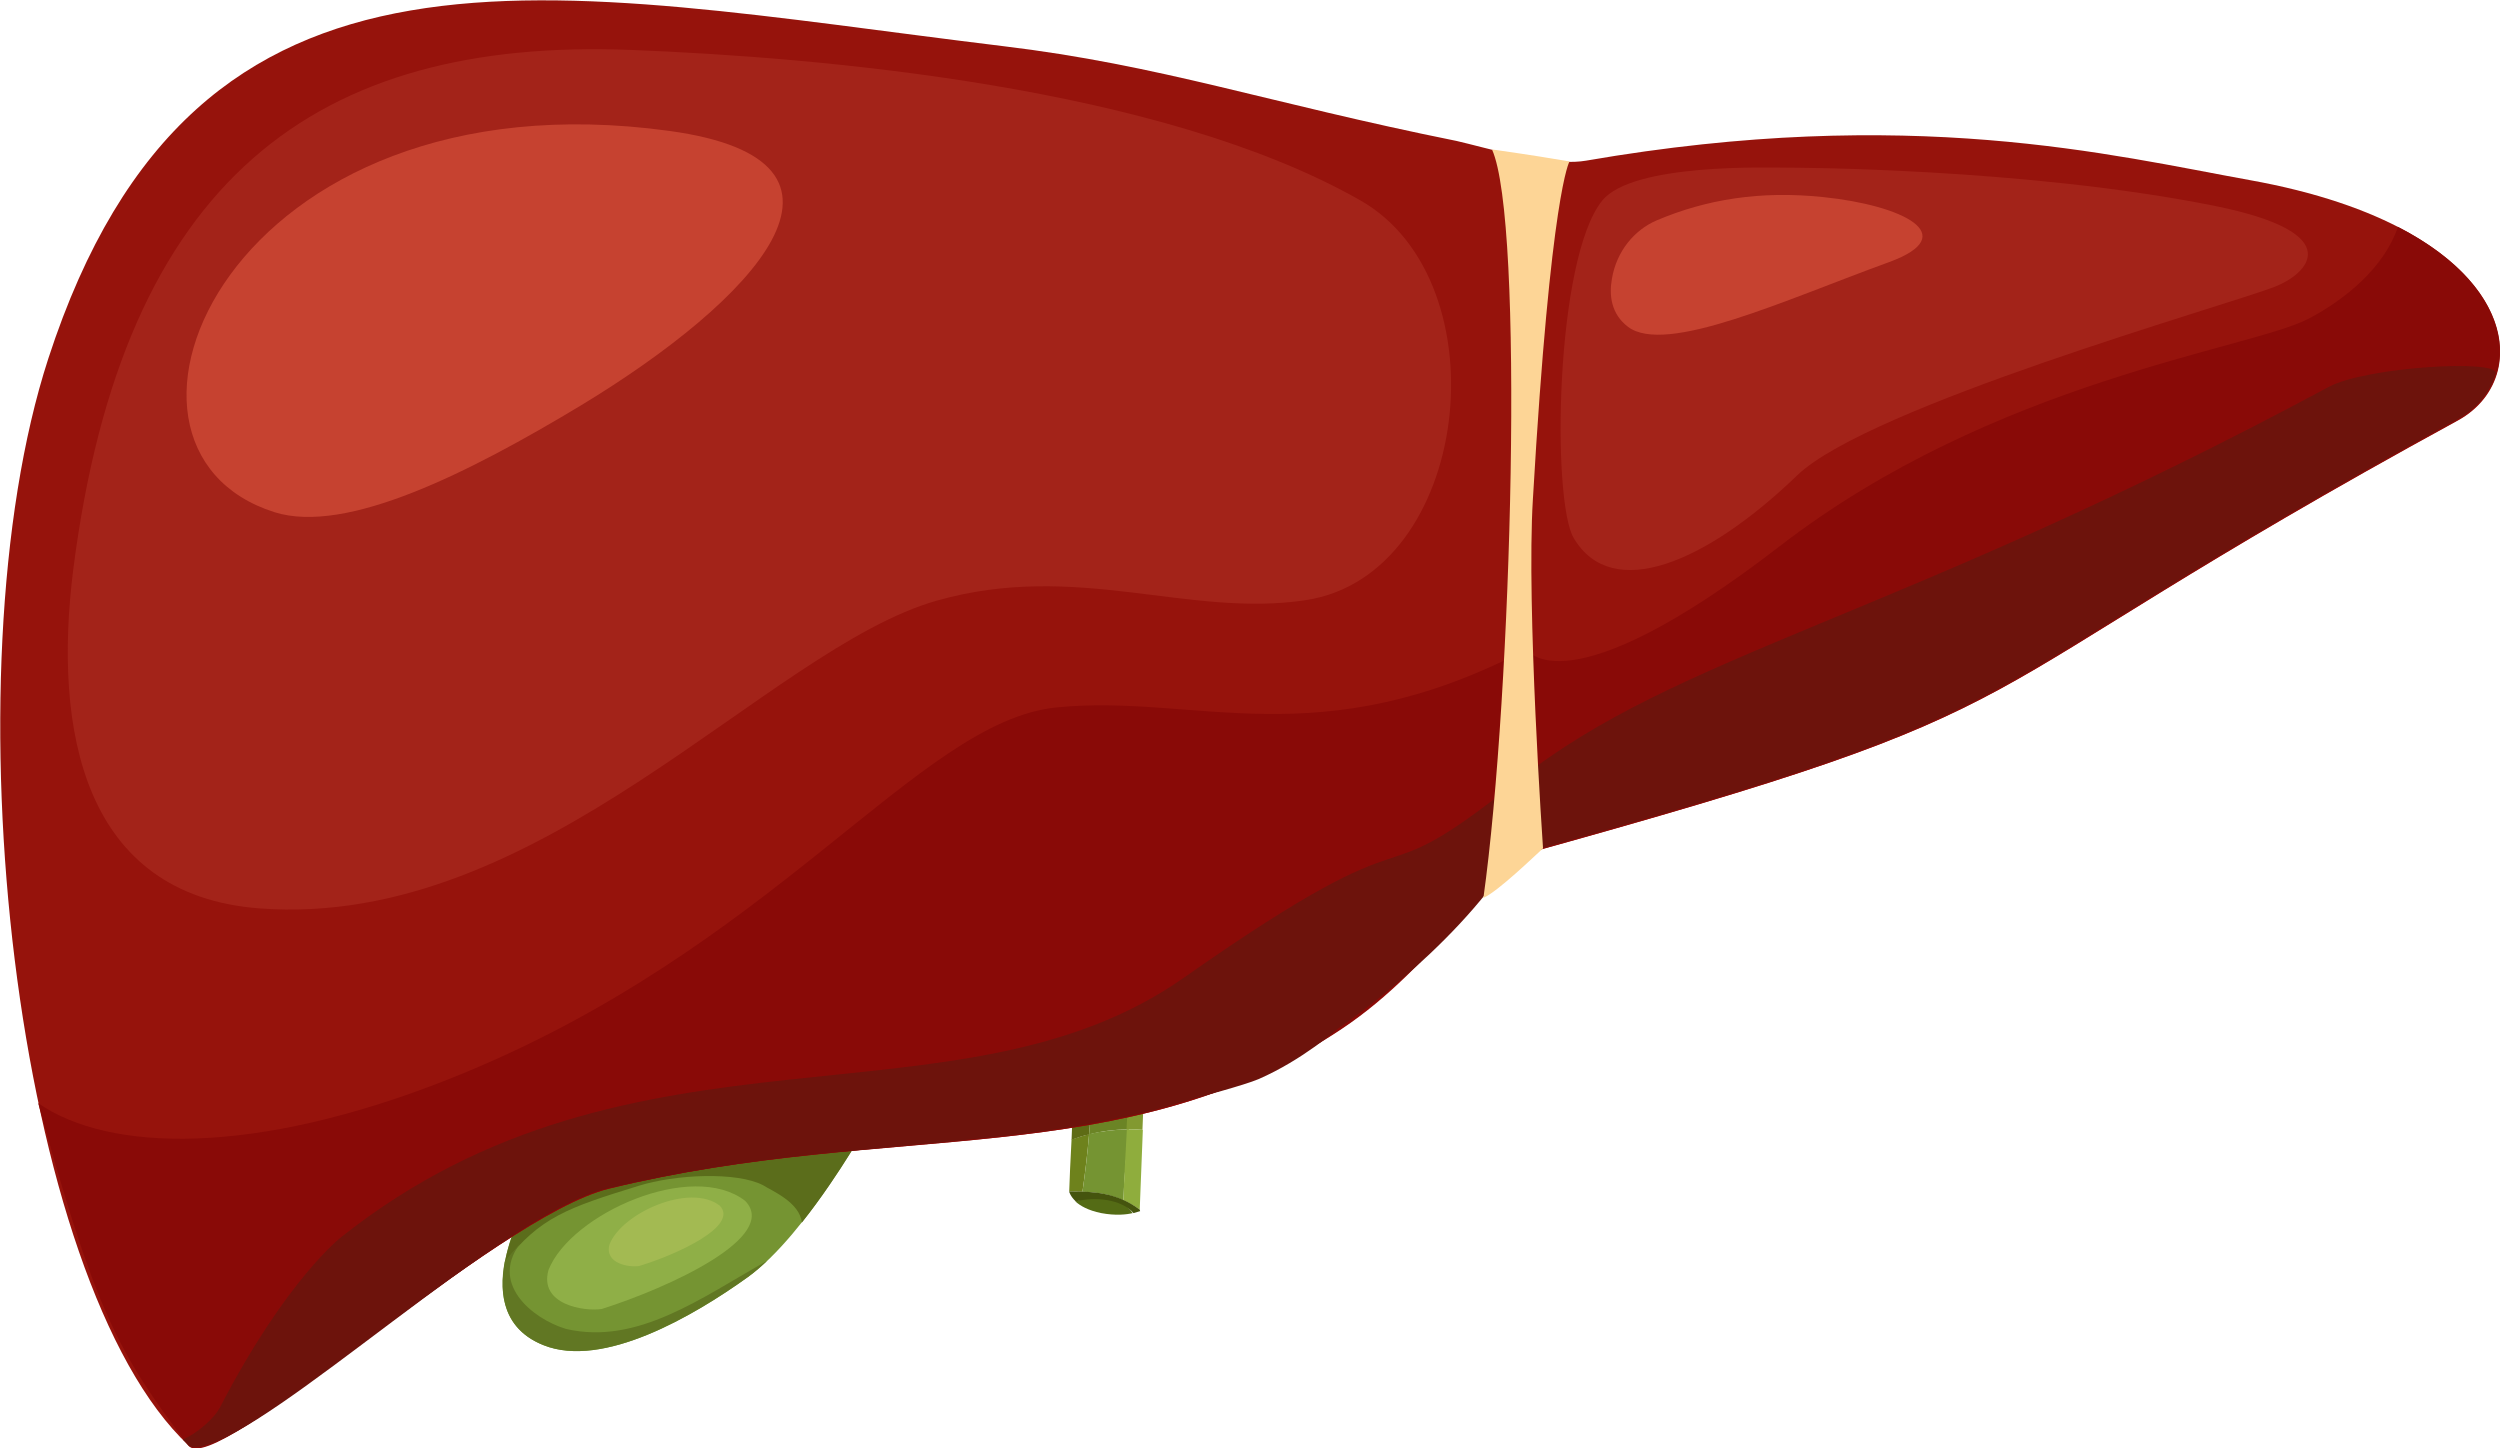
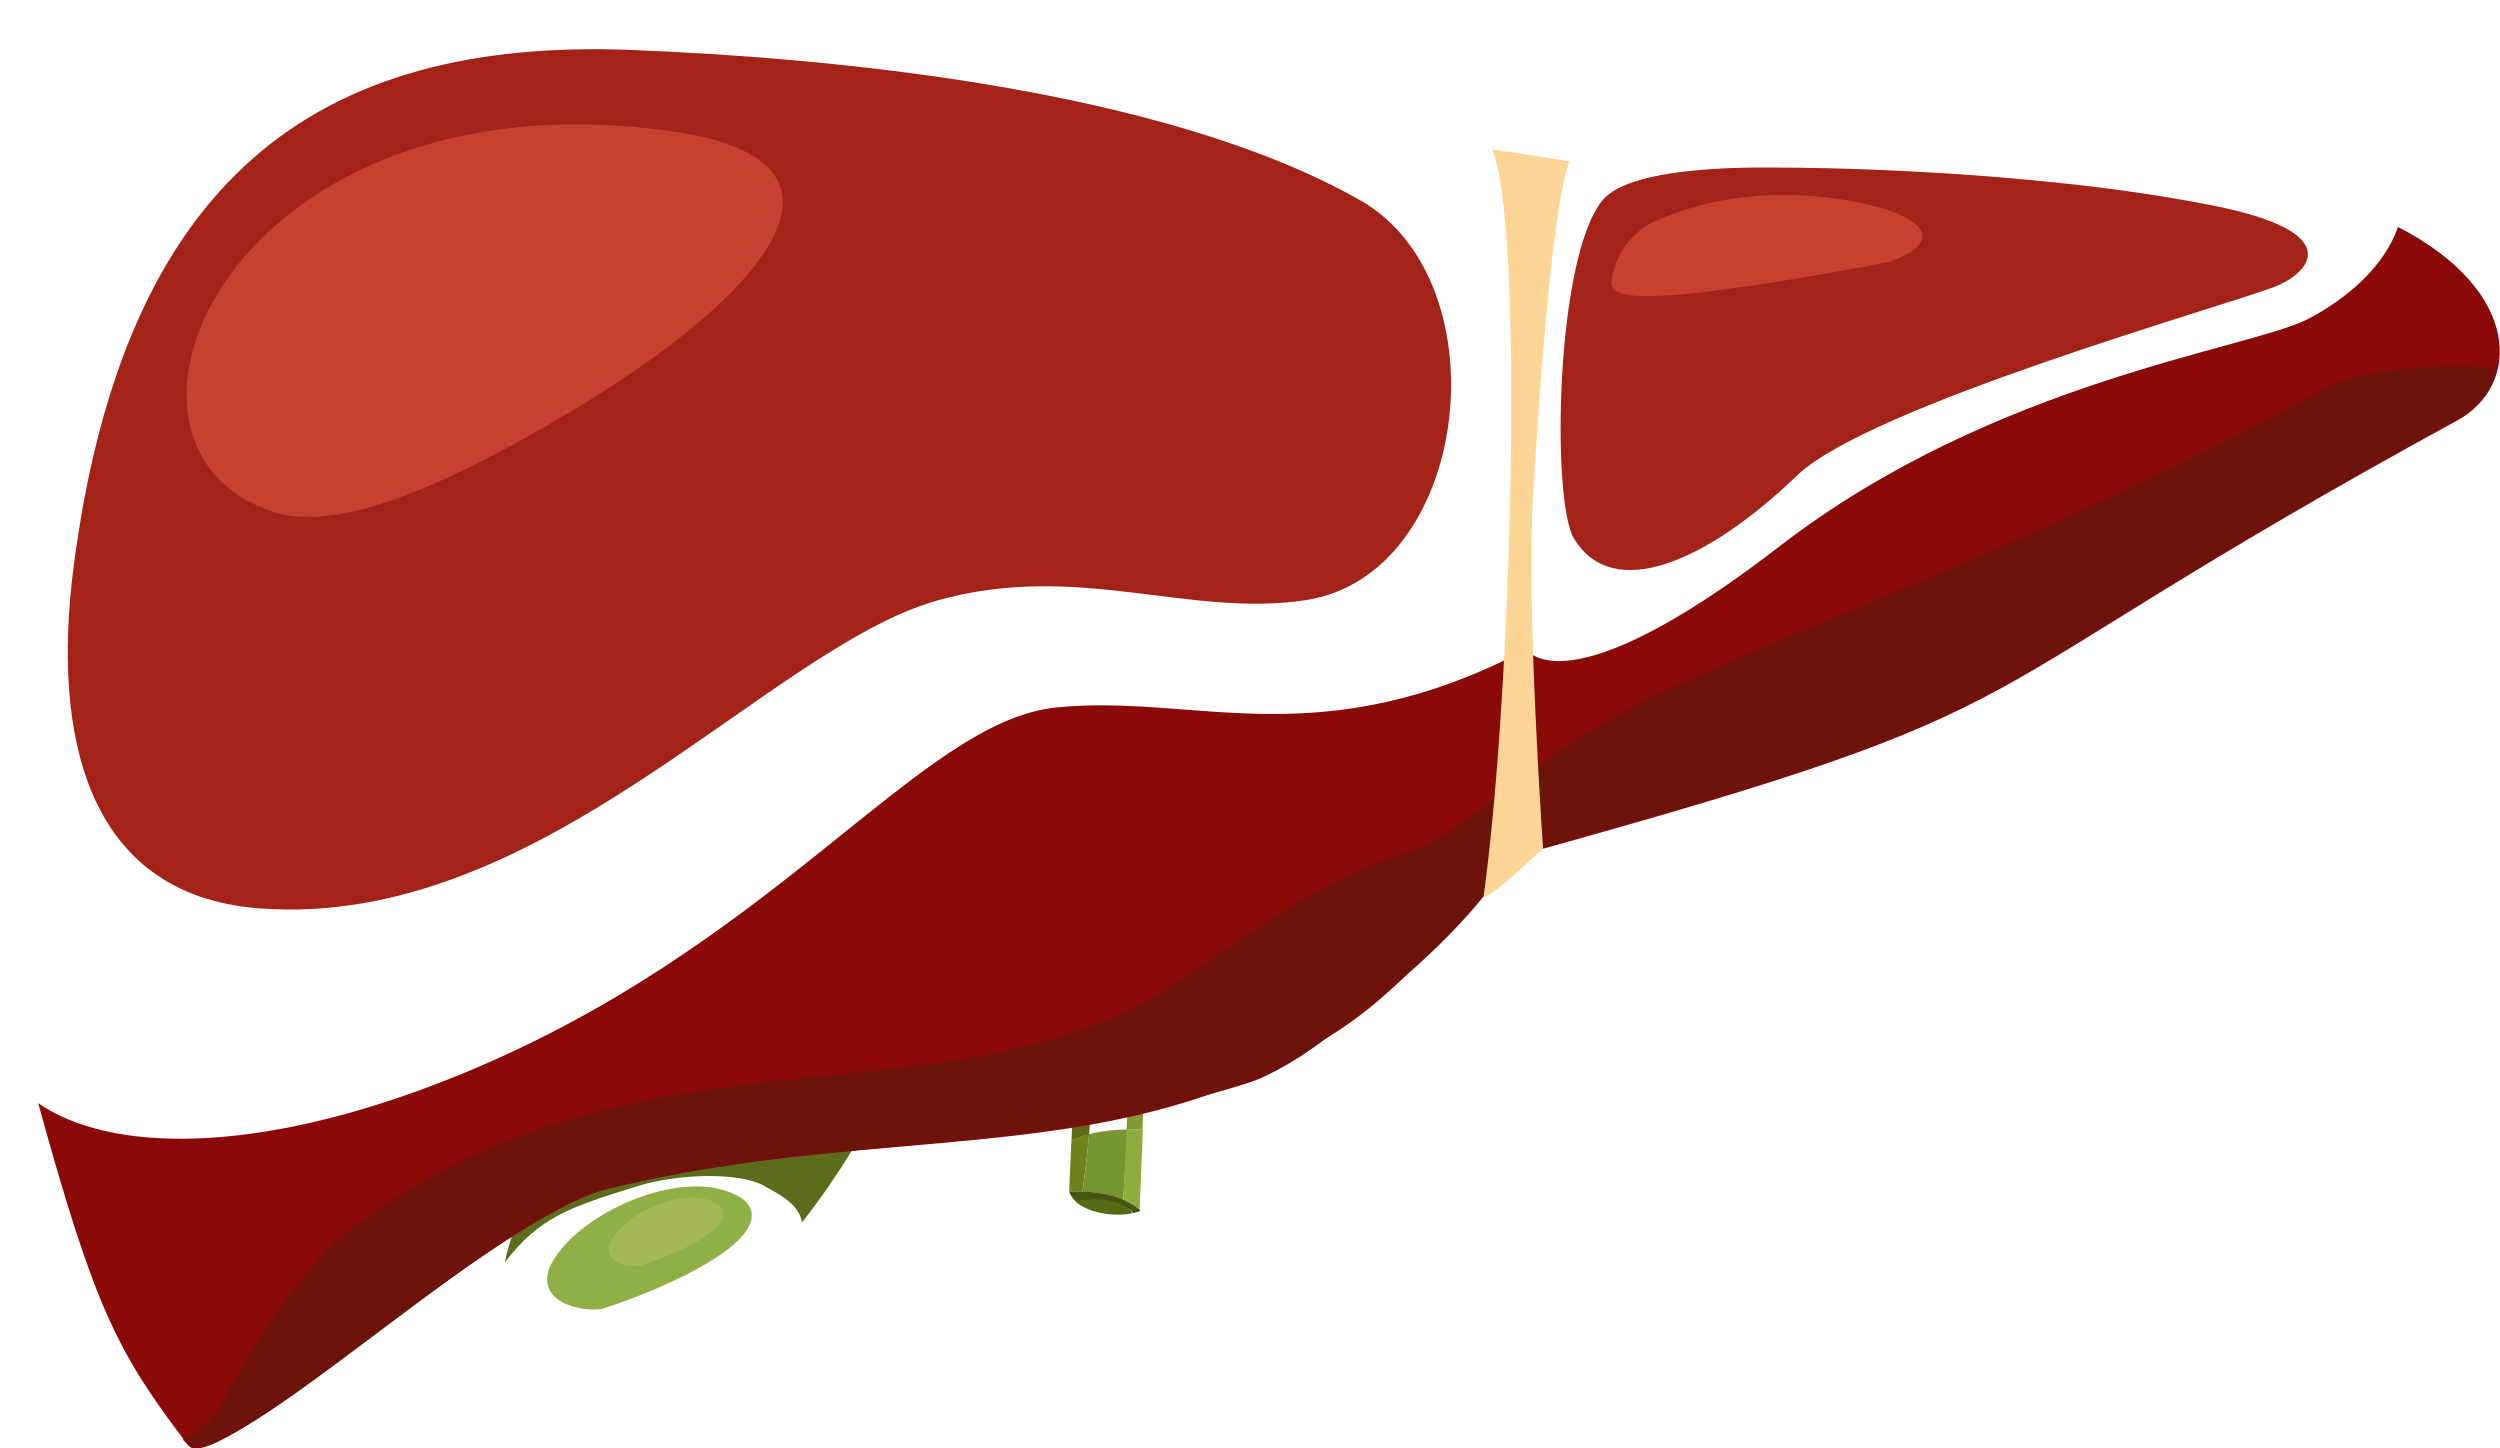
<svg xmlns="http://www.w3.org/2000/svg" width="466" height="270" viewBox="0 0 466 270" fill="none">
  <g clip-path="url(#clip0_648_1254)">
    <path d="M199.301 222.077C200.1 222.077 200.971 222.077 201.77 222.149C202.279 218.54 202.714 215.004 203.005 211.395C201.915 211.684 200.826 212.045 199.737 212.406C199.519 216.375 199.373 219.84 199.301 222.077Z" fill="#6E821C" />
    <path d="M200.755 186.279C200.755 186.279 200.174 201.219 199.738 212.478C200.828 212.045 201.917 211.684 203.007 211.468C203.806 202.374 204.024 193.28 204.024 184.186L200.755 186.279Z" fill="#5E6B15" />
-     <path d="M210.412 210.529C211.574 199.848 213.172 189.166 212.591 178.484L204.021 184.186C204.021 193.28 203.803 202.374 203.004 211.468C205.401 210.818 207.87 210.529 210.412 210.529Z" fill="#6B8425" />
    <path d="M203.004 211.395C202.714 215.004 202.278 218.541 201.77 222.149C204.312 222.221 206.854 222.582 209.396 223.737C209.541 219.334 209.977 214.932 210.413 210.529C207.871 210.529 205.401 210.818 203.004 211.395Z" fill="#759432" />
    <path d="M212.954 210.601L214.262 177.33L210.63 179.711C211.211 190.321 210.558 200.281 209.977 210.529C210.993 210.457 212.01 210.529 212.954 210.601Z" fill="#829930" />
    <path d="M210.048 210.529C209.83 214.86 209.54 219.262 209.395 223.737C210.411 224.17 211.428 224.748 212.445 225.469L213.026 210.602C212.009 210.529 210.992 210.457 210.048 210.529Z" fill="#8FAD3D" />
    <path d="M200.461 223.953C201.333 224.747 202.785 225.613 205.255 226.119C207.942 226.624 209.976 226.407 211.138 226.119C208.668 222.654 204.674 222.366 200.461 223.953Z" fill="#546B15" />
    <path d="M212.447 225.469C208.089 222.221 203.659 222.077 199.301 222.077V222.149C199.301 222.149 199.519 223.015 200.536 223.953C204.094 223.015 209.033 223.52 211.285 226.119C212.084 225.902 212.52 225.758 212.52 225.758L212.447 225.469Z" fill="#45540E" />
-     <path d="M162.349 208.37C162.349 208.37 150.496 230.069 139.374 238.066C129.271 245.352 112.329 255.18 101.31 250.74C83.802 243.743 101.972 217.314 101.972 217.314L162.349 208.37Z" fill="#759432" />
    <path d="M138.895 223.839C129.034 216.195 106.44 226.21 102.251 236.692C100.385 243.197 108.916 244.498 112.175 243.995C124.845 239.959 145.374 230.521 138.895 223.839Z" fill="#8FAF47" />
    <path d="M101.974 217.372C101.974 217.372 95.799 226.394 94.09 235.326C100.582 226.915 105.882 225.1 118.998 221.05C125.85 218.901 137.372 218.352 142.299 220.959C143.67 221.875 149.104 224.07 149.457 227.902C156.672 218.845 162.352 208.426 162.352 208.426L101.974 217.372Z" fill="#5B6D1B" />
-     <path d="M105.525 247.717C99.208 245.834 90.865 239.044 97.378 231.254C97.092 231.603 94.37 234.802 94.084 235.15C92.882 241.464 94.065 247.869 101.309 250.739C112.403 255.178 129.269 245.295 139.375 238.065C140.61 237.176 141.768 236.177 142.994 235.006C130.719 241.912 118.807 250.784 105.525 247.717Z" fill="#617723" />
    <path d="M134.162 224.731C128.583 220.449 115.966 226.066 113.631 231.908C112.563 235.561 117.353 236.307 119.203 235.963C126.277 233.808 137.788 228.511 134.162 224.731Z" fill="#A3BA52" />
-     <path d="M113.523 221.572C92.169 226.84 41.11 274.98 35.154 269.423C2.76 239.11 -10.168 125.798 9.007 66.832C36.679 -18.188 102.047 -1.732 186.88 8.589C216.368 12.125 236.051 19.126 271.495 26.271C272.512 26.488 274.4 26.993 276.724 27.57C282.317 29.014 290.597 30.818 295.608 29.952C356.11 19.487 393.66 28.942 419.299 33.561C469.196 42.51 473.554 69.936 458.156 78.38C357.853 133.16 389.012 130.201 282.825 159.575C278.976 160.658 267.718 180.072 250.141 191.764C209.468 218.901 166.325 208.581 113.523 221.572Z" fill="#96130C" />
    <path d="M446.97 42.294C444.428 49.872 437.092 55.862 430.338 59.398C419.443 65.1 371.797 70.874 331.705 101.836C291.54 132.799 284.567 121.034 284.567 121.034C245.637 141.315 223.049 129.262 196.974 131.86C170.9 134.459 144.462 177.041 83.67 201.147C47.427 215.509 20.263 214.787 7.117 205.621C17.721 244.09 21.861 252.029 35.08 269.423C40.019 275.918 92.095 226.84 113.449 221.572C166.252 208.653 209.394 218.901 249.995 191.764C267.572 180 278.83 160.585 282.679 159.575C388.938 130.2 357.779 133.16 458.01 78.38C469.921 71.885 470.139 54.202 446.97 42.294Z" fill="#890A07" />
    <path d="M282.823 145.573C252.827 169.535 269.024 148.316 220.579 182.31C178.453 211.828 118.242 187.29 63.696 230.521C63.696 230.521 53.455 238.316 41.035 262.278C39.873 264.515 36.605 267.257 34.062 268.34C34.426 268.701 34.789 269.062 35.152 269.423C35.297 269.495 35.37 269.639 35.515 269.639H35.588H35.66C35.806 269.711 35.878 269.711 36.023 269.711H36.096H36.169C36.314 269.711 36.532 269.711 36.75 269.711C36.968 269.711 37.186 269.639 37.476 269.639C51.349 266.752 93.692 226.335 113.012 221.572C113.303 221.5 113.666 221.428 113.957 221.355C114.102 221.355 114.247 221.283 114.392 221.283C114.538 221.211 114.683 221.211 114.828 221.211C114.901 221.211 114.973 221.139 115.046 221.139C115.119 221.139 115.119 221.067 115.191 221.067C115.264 221.067 115.264 221.067 115.337 221.067C116.644 220.778 117.879 220.489 119.186 220.201C119.186 220.201 119.186 220.201 119.259 220.201C131.606 217.53 143.445 216.015 154.848 214.86H154.92C158.479 214.499 162.038 214.21 165.524 213.849C165.67 213.849 165.888 213.849 166.033 213.777C167.703 213.633 169.301 213.488 170.972 213.344C171.625 213.272 172.279 213.2 172.933 213.2C173.151 213.2 173.369 213.2 173.514 213.128C174.531 213.055 175.475 212.983 176.492 212.839C176.71 212.839 176.855 212.839 177.073 212.767C179.252 212.55 181.358 212.334 183.464 212.117C183.537 212.117 183.537 212.117 183.61 212.117C184.699 211.973 185.789 211.901 186.878 211.756H186.951C189.13 211.54 191.236 211.251 193.415 210.962H193.487H193.56C195.666 210.674 197.773 210.385 199.879 210.024H199.952H200.024C202.13 209.663 204.237 209.302 206.343 208.869C207.36 208.653 208.449 208.436 209.466 208.22C209.466 208.22 209.466 208.22 209.539 208.22C211.645 207.787 213.679 207.282 215.712 206.776C215.785 206.776 215.858 206.776 215.858 206.704C217.891 206.199 222.031 204.9 222.104 204.9C223.121 204.611 231.909 202.302 234.597 201.147C242.876 197.538 249.341 191.764 249.341 191.764C249.341 191.764 270.476 177.691 282.024 159.575C282.17 159.575 282.242 159.503 282.388 159.503H282.46C282.533 159.503 282.533 159.431 282.606 159.431C388.865 130.056 357.706 133.015 457.937 78.236C461.568 76.287 464.11 73.256 465.2 69.647C466.071 66.905 441.159 68.348 434.114 72.101C353.493 115.405 312.747 121.756 282.823 145.573Z" fill="#6D130C" />
    <path d="M278.106 27.859C284.134 41.139 281.883 128.901 276.508 167.37C279.268 166.143 286.168 159.431 287.62 158.132C287.62 158.132 284.497 113.023 285.732 93.031C289.073 35.509 292.559 30.096 292.559 30.096C284.57 28.725 278.106 27.859 278.106 27.859Z" fill="#FDD596" />
    <path d="M13.654 106.167C9.877 136.191 15.542 166.792 48.299 169.318C100.956 173.36 142.937 120.89 174.677 111.941C200.751 104.579 221.451 115.189 243.385 111.869C274.181 107.177 280.282 52.614 253.626 37.386C216.294 16.095 152.742 10.682 117.661 9.31C58.975 7.001 22.951 33.272 13.654 106.167Z" fill="#A32319" />
    <path d="M333.378 31.251C329.601 31.251 304.325 30.385 298.66 37.386C289.872 48.212 289.218 93.464 293.358 100.321C300.476 112.302 317.98 105.012 335.048 88.557C348.485 75.71 414.724 57.017 423.949 53.48C429.977 51.171 438.184 43.521 412.909 38.396C377.392 31.251 333.378 31.251 333.378 31.251Z" fill="#A32319" />
    <path d="M124.706 24.395C165.452 29.952 140.467 56.078 108.292 75.565C87.446 88.123 64.568 99.671 51.204 95.485C13.145 83.504 42.633 13.136 124.706 24.395Z" fill="#C64230" />
-     <path d="M300.473 51.893C301.345 46.84 304.613 42.871 308.826 41.067C318.05 37.169 328.073 35.509 339.839 36.736C354.583 38.252 365.914 43.809 352.114 48.861C332.649 55.934 310.497 66.255 303.451 60.914C300.328 58.532 299.892 55.068 300.473 51.893Z" fill="#C64230" />
+     <path d="M300.473 51.893C301.345 46.84 304.613 42.871 308.826 41.067C318.05 37.169 328.073 35.509 339.839 36.736C354.583 38.252 365.914 43.809 352.114 48.861C300.328 58.532 299.892 55.068 300.473 51.893Z" fill="#C64230" />
  </g>
  <defs>
    <clipPath id="clip0_648_1254">
      <rect width="466" height="270" fill="white" />
    </clipPath>
  </defs>
</svg>